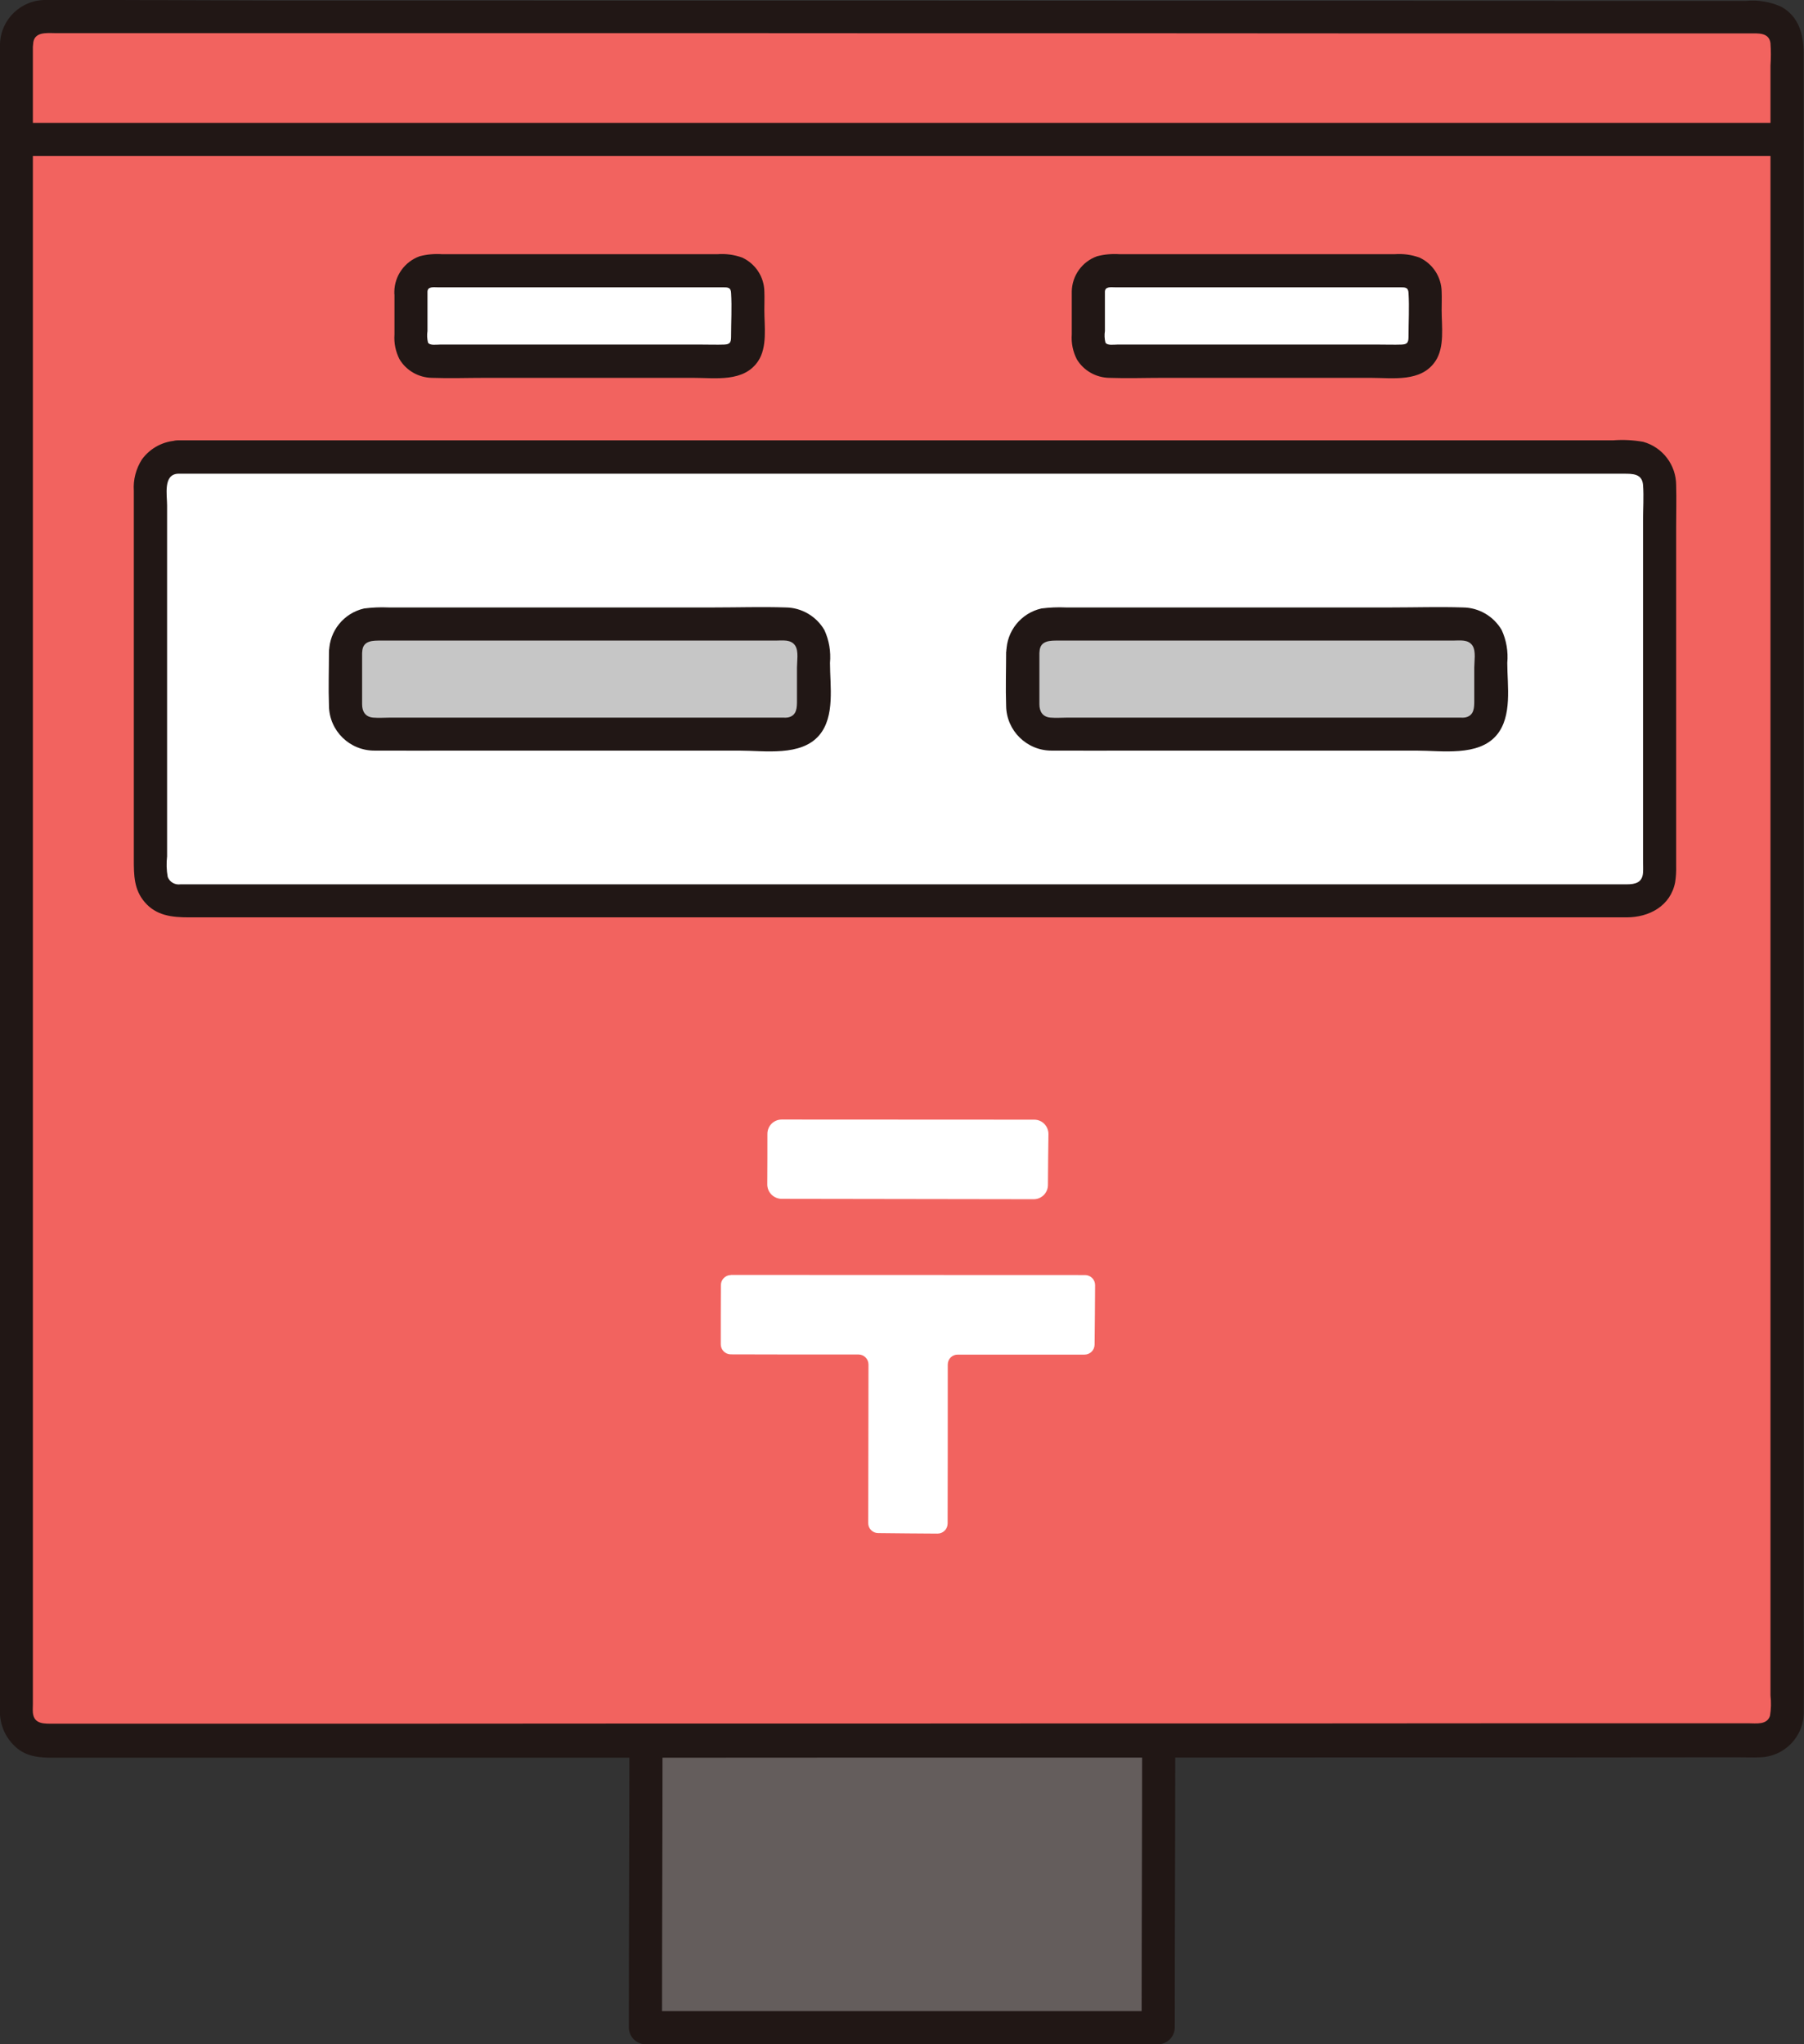
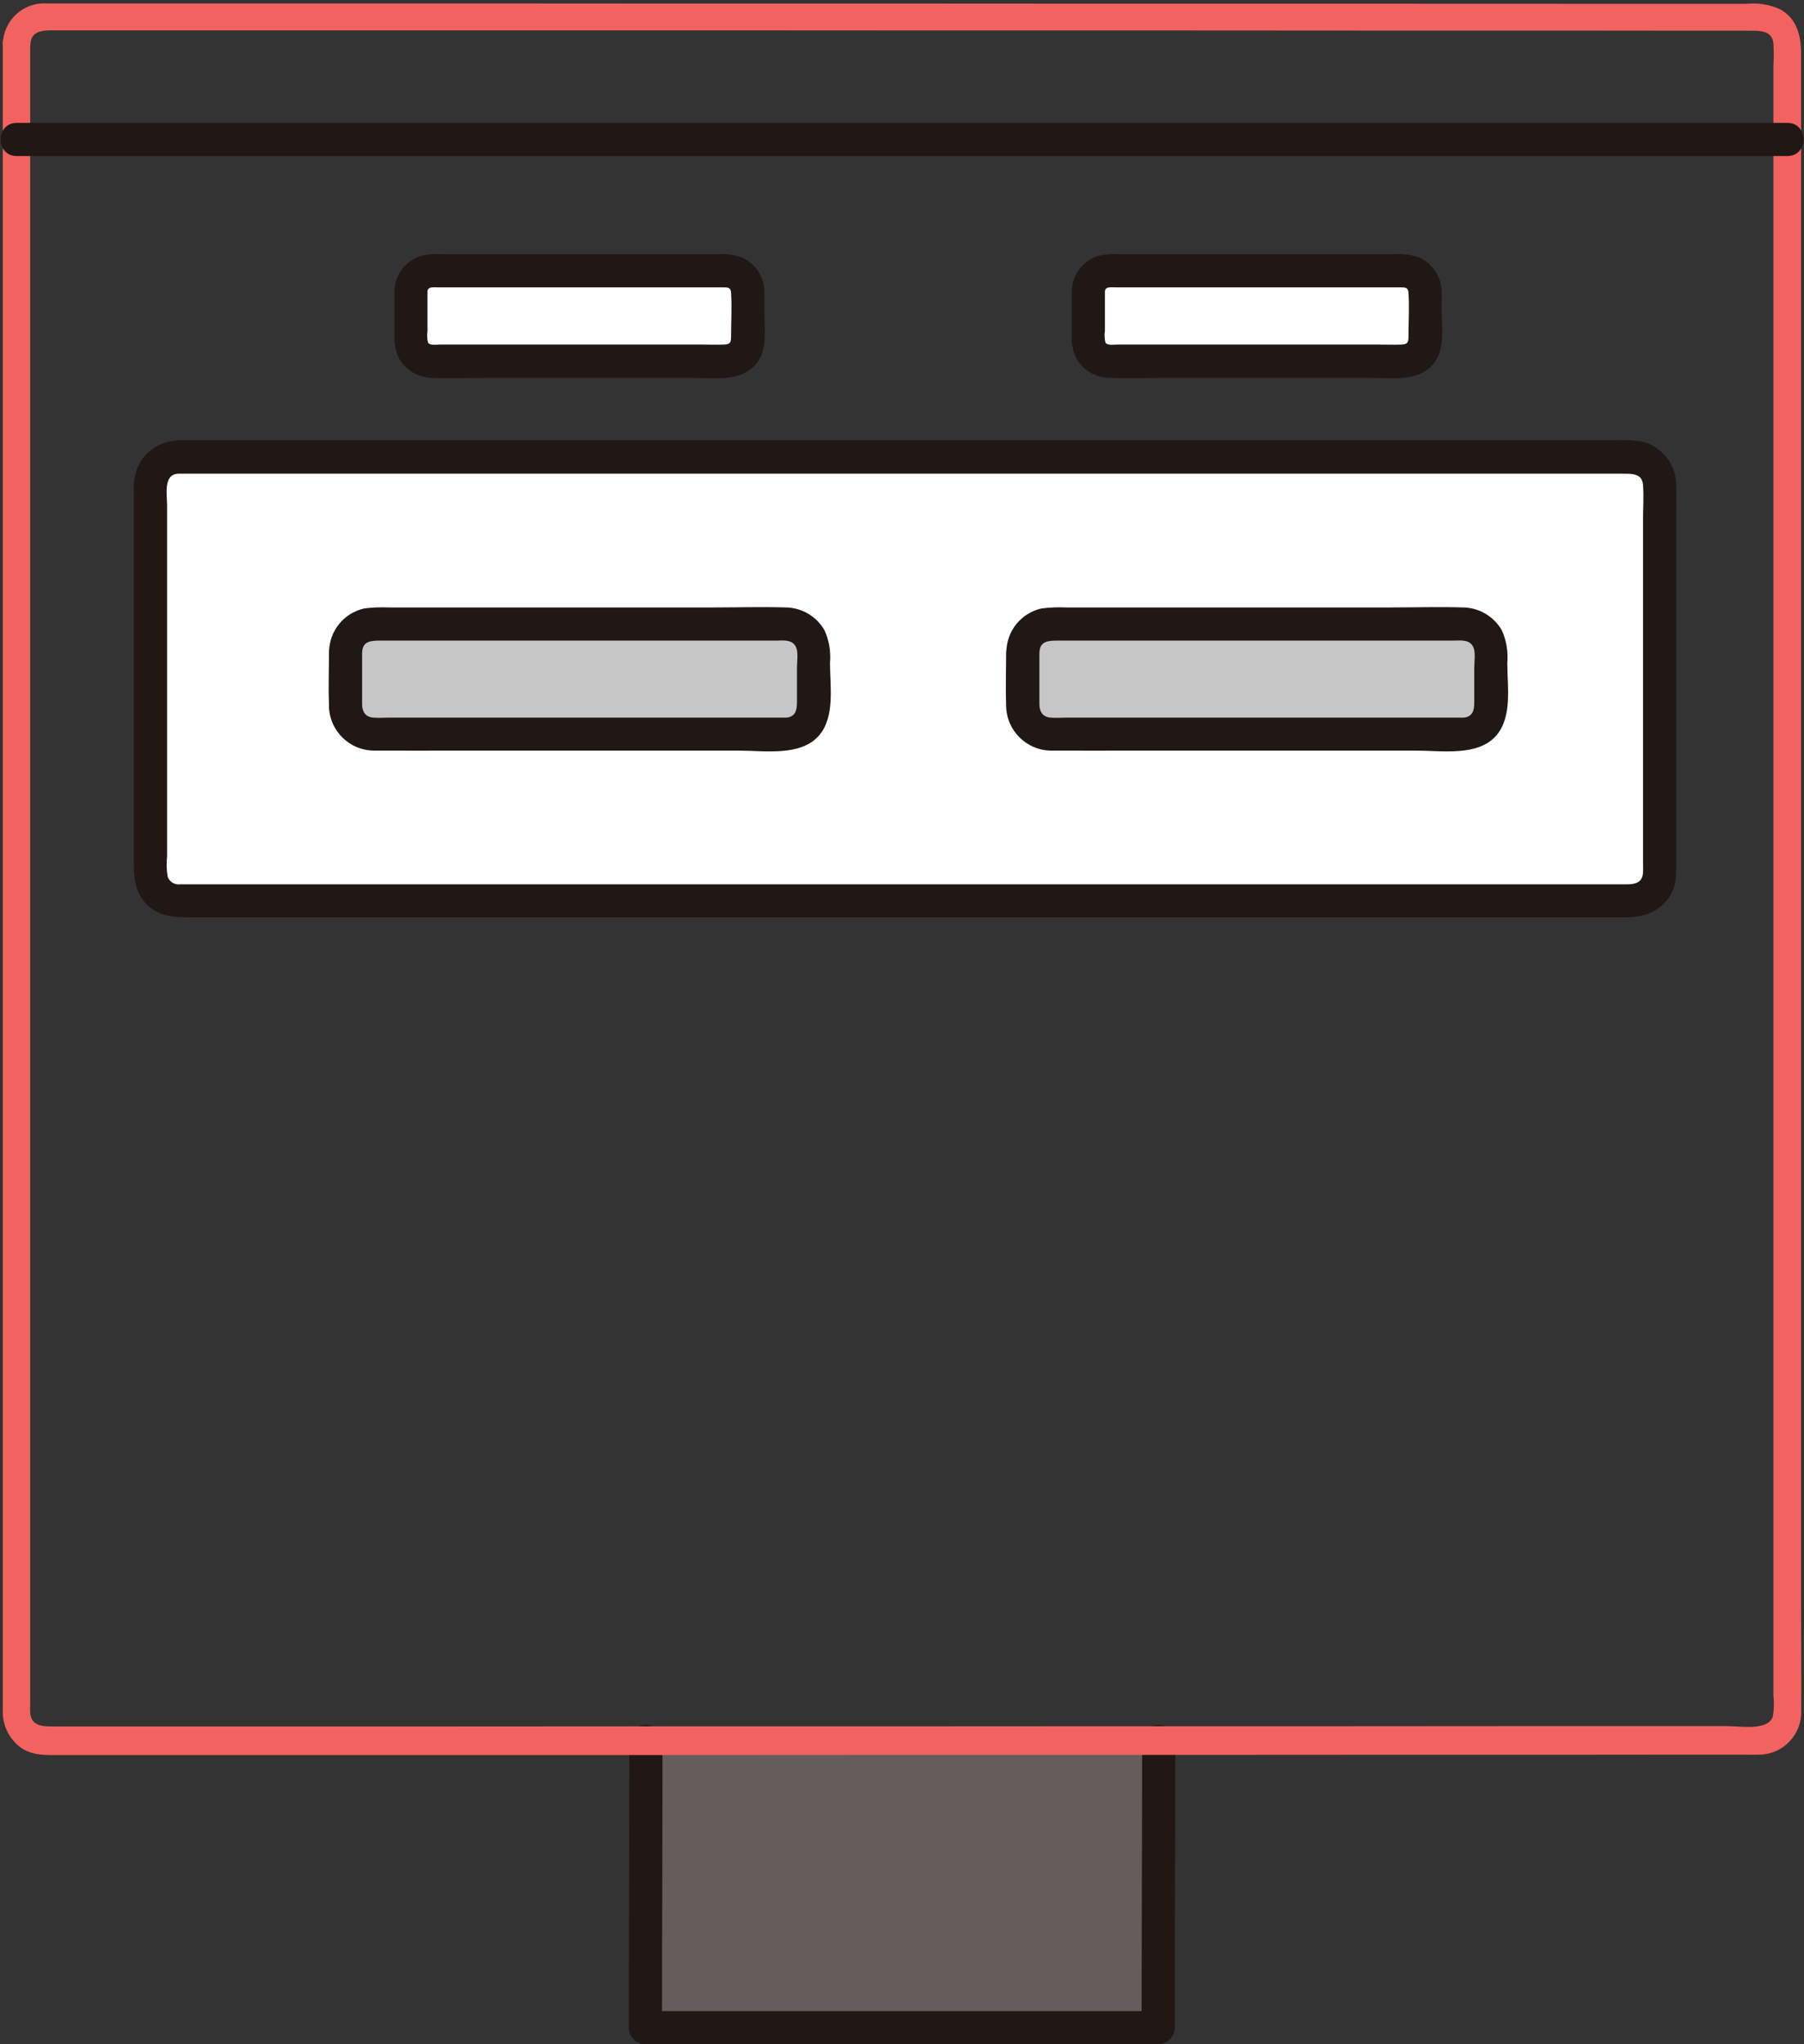
<svg xmlns="http://www.w3.org/2000/svg" id="a" data-name="レイヤー 1" width="141.54" height="160.36" viewBox="0 0 141.54 160.36">
  <rect x="0" y="0" width="141.54" height="160.36" fill="#333333" stroke="none" />
  <defs>
    <style>
      .b {
        fill: #211715;
      }

      .c {
        fill: #fff;
      }

      .d {
        fill: #645d5c;
      }

      .e {
        fill: #c6c6c6;
      }

      .f {
        fill: #f2635f;
      }
    </style>
  </defs>
  <path class="d" d="M50.67,136.57c0,4.09-.04,14.3-.04,22.49h40.23c0-8.19.04-18.39.04-22.49h-40.23Z" />
  <path class="b" d="M89.61,136.57c0,7.5-.04,14.99-.04,22.49l1.3-1.3h-40.23l1.3,1.3c0-7.5.04-14.99.04-22.49,0-1.67-2.6-1.68-2.6,0,0,7.5-.04,14.99-.04,22.49.01.71.59,1.29,1.3,1.3h40.23c.71-.01,1.29-.59,1.3-1.3,0-7.5.04-14.99.04-22.49,0-1.67-2.6-1.68-2.6,0h0Z" />
-   <path class="f" d="M1.31,3.47v130.94c0,1.2.97,2.17,2.16,2.17h0c21.75,0,118.76-.04,134.6-.05,1.19,0,2.16-.97,2.16-2.16,0,0,0,0,0-.01-.06-15.53.02-112.18-.01-130.84,0-1.19-.97-2.16-2.16-2.16,0,0,0,0,0,0-16.16,0-115.94-.05-134.59-.06-1.19,0-2.16.97-2.16,2.16,0,0,0,0,0,0Z" />
  <path class="f" d="M.22,3.47v130.6c-.07,1.19.47,2.34,1.44,3.04.93.63,2.01.56,3.07.56h13.65s15.08,0,15.08,0h17.58s18.8-.01,18.8-.01h18.71s17.56-.01,17.56-.01h15.11s11.4-.01,11.4-.01h3.98c.49,0,.98.02,1.47,0,1.83-.04,3.29-1.56,3.25-3.39,0,0,0-.01,0-.02.02-2.66-.01-5.32-.01-7.99,0-4.16,0-8.32,0-12.48v-15.83c0-5.96,0-11.91,0-17.87,0-6.22,0-12.44,0-18.65,0-6.03,0-12.07,0-18.1,0-5.49,0-10.97,0-16.46v-13.47c0-3.06,0-6.13,0-9.19,0-1.4-.33-2.74-1.66-3.47-.82-.37-1.73-.51-2.62-.42h-14.68s-14.56-.01-14.56-.01h-17.1s-18.41-.01-18.41-.01h-18.45s-17.47-.01-17.47-.01h-15.23s-11.8,0-11.8,0h-4.07c-.54,0-1.08,0-1.62,0C1.79.17.27,1.62.22,3.45c0,0,0,0,0,.01-.06,1.4,2.11,1.39,2.17,0,.05-1.12,1.1-1.08,1.93-1.08h18.49s15.35,0,15.35,0h17.49s18.33.01,18.33.01h18.11s16.74.01,16.74.01h14.3s10.59.01,10.59.01h3.57c.78,0,1.73-.03,1.85.98.03.59.04,1.17,0,1.76,0,3.26,0,6.51,0,9.77v13.74c0,5.5,0,11,0,16.5,0,6.05,0,12.09,0,18.13,0,6.13,0,12.26,0,18.39,0,5.86,0,11.73,0,17.59v15.42c0,4.04,0,8.08,0,12.11,0,1.48,0,2.96,0,4.44,0,.59,0,1.18,0,1.76.06.55.05,1.11-.05,1.66-.37,1.13-2.61.74-3.57.74h-16.17s-15.37.01-15.37.01h-17.54s-18.6.01-18.6.01h-18.57s-17.19.01-17.19.01h-14.71s-11.1,0-11.1,0h-2.04c-.85,0-1.78,0-1.86-1.08-.02-.23,0-.46,0-.68V3.47c0-1.4-2.17-1.4-2.17,0Z" />
-   <path class="b" d="M0,3.47v130.6c-.07,1.27.51,2.48,1.54,3.22.97.65,2.07.59,3.18.59h13.65s15.08,0,15.08,0h17.58s18.8-.01,18.8-.01h18.71s17.56-.01,17.56-.01h15.11s11.4-.01,11.4-.01h3.98c.49,0,.98.02,1.47,0,1.96-.04,3.51-1.66,3.46-3.62,0,0,0,0,0-.01.02-2.66-.01-5.32-.01-7.99,0-4.16,0-8.32,0-12.48v-15.83c0-5.96,0-11.91,0-17.87,0-6.22,0-12.44,0-18.65,0-6.03,0-12.07,0-18.1,0-5.49,0-10.97,0-16.46v-13.47c0-3.06,0-6.13,0-9.19,0-1.48-.37-2.89-1.77-3.66-.86-.38-1.8-.54-2.73-.45h-14.68s-14.56-.01-14.56-.01h-17.1s-18.41-.01-18.41-.01h-18.45s-17.47-.01-17.47-.01h-15.23S9.31,0,9.31,0h-4.07C4.7,0,4.16,0,3.63,0,1.67-.04.05,1.51,0,3.46c0,0,0,0,0,0-.07,1.67,2.53,1.67,2.6,0,.04-.97,1.01-.87,1.71-.86h18.49s15.35,0,15.35,0h17.49s18.33.01,18.33.01h18.11s16.74.01,16.74.01h14.3s10.59,0,10.59,0h3.57c.65,0,1.52-.09,1.63.77.04.59.04,1.17,0,1.76,0,3.26,0,6.51,0,9.77v13.74c0,5.5,0,11,0,16.5,0,6.05,0,12.09,0,18.13,0,6.13,0,12.26,0,18.39,0,5.86,0,11.73,0,17.59v15.42c0,4.04,0,8.08,0,12.11,0,1.48,0,2.96,0,4.44,0,.59,0,1.18,0,1.76.06.53.05,1.07-.04,1.6-.24.72-1.07.58-1.68.58h-17.85s-15.37.01-15.37.01h-17.54s-18.6.01-18.6.01h-18.57s-17.19.01-17.19.01h-14.71s-11.1,0-11.1,0h-2.04c-.72,0-1.56.07-1.64-.87-.02-.22,0-.46,0-.68V3.47C2.61,1.79,0,1.79,0,3.47Z" />
  <path class="c" d="M13.97,35.86h114.07c1.2-.01,2.17.96,2.17,2.15v30.48c0,1.2-.97,2.17-2.16,2.17H13.96c-1.19.01-2.16-.95-2.16-2.15,0,0,0,0,0,0v-30.48c0-1.19.97-2.16,2.16-2.17h0Z" />
  <rect class="c" x="32.25" y="21.25" width="26.42" height="7.1" rx="1.63" ry="1.63" />
  <rect class="e" x="80.24" y="48.94" width="36.72" height="8.63" rx="2.17" ry="2.17" />
  <rect class="e" x="27.1" y="48.94" width="36.72" height="8.63" rx="2.17" ry="2.17" />
  <path class="b" d="M78.94,51.11c0,1.41-.05,2.84,0,4.25.02,1.96,1.63,3.54,3.6,3.52.03,0,.06,0,.08,0,2.2.01,4.39,0,6.59,0h21.93c1.98,0,4.85.48,6.28-1.21,1.25-1.48.84-3.87.84-5.67.08-.89-.07-1.78-.44-2.58-.63-1.08-1.79-1.76-3.04-1.77-1.86-.06-3.73,0-5.58,0h-25.58c-.64-.03-1.28,0-1.91.08-1.59.36-2.73,1.76-2.75,3.39-.07,1.67,2.53,1.67,2.6,0,.04-.9.85-.87,1.51-.87h30.92c.53,0,1.22-.12,1.55.41.27.43.13,1.21.13,1.7v2.58c0,.55,0,1.17-.67,1.33-.15.03-.31.03-.46.02-.74,0-1.48,0-2.22,0h-28.56c-.44,0-.9.04-1.34,0-.62-.05-.87-.48-.87-1.05,0-.79,0-1.58,0-2.36v-1.75c0-1.68-2.6-1.68-2.6,0Z" />
  <path class="b" d="M25.81,51.11c0,1.41-.05,2.84,0,4.25.02,1.97,1.63,3.54,3.6,3.52.03,0,.06,0,.08,0,2.2.01,4.39,0,6.59,0h21.92c1.98,0,4.85.48,6.28-1.21,1.25-1.48.84-3.87.84-5.67.08-.89-.07-1.78-.44-2.58-.63-1.08-1.79-1.76-3.04-1.77-1.86-.06-3.73,0-5.58,0h-25.58c-.64-.03-1.28,0-1.91.08-1.59.36-2.73,1.76-2.75,3.39-.07,1.67,2.53,1.67,2.6,0,.04-.9.85-.87,1.51-.87h30.92c.53,0,1.22-.12,1.55.41.27.43.13,1.21.13,1.7v2.58c0,.55,0,1.17-.67,1.33-.15.03-.31.03-.46.02-.74,0-1.48,0-2.22,0h-28.56c-.44,0-.9.04-1.34,0-.62-.05-.87-.48-.87-1.05,0-.79,0-1.58,0-2.36v-1.75c0-1.68-2.6-1.68-2.6,0Z" />
  <path class="b" d="M13.97,37.16h39.44s18.61,0,18.61,0h18.61s16.82,0,16.82,0h19.96c.7,0,1.43,0,1.5.88.07.92,0,1.88,0,2.81v26.59c0,.33.02.68,0,1.01-.05.78-.6.92-1.28.92H15.81c-.55,0-1.1,0-1.65,0-.43.06-.84-.17-1-.58-.1-.54-.11-1.08-.05-1.62v-27.53c0-.81-.32-2.43.86-2.48,1.67-.07,1.68-2.67,0-2.6-1.12.02-2.17.57-2.83,1.47-.47.73-.7,1.6-.64,2.47v28.93c0,1.22.01,2.34.84,3.32.91,1.08,2.16,1.21,3.47,1.21h80.02s16.39,0,16.39,0h16.41c1.76,0,3.44-.89,3.8-2.75.07-.43.09-.86.08-1.29v-26.58c0-1.09.03-2.18,0-3.27,0-1.59-1.05-2.98-2.58-3.41-.78-.14-1.57-.18-2.36-.12H45.11s-15.95,0-15.95,0h-15.2c-1.67.01-1.68,2.61,0,2.61Z" />
  <path class="b" d="M1.31,12.24h138.93c1.67,0,1.68-2.6,0-2.6H1.31c-1.67,0-1.68,2.6,0,2.6Z" />
  <rect class="c" x="85.39" y="21.25" width="26.42" height="7.1" rx="1.63" ry="1.63" />
  <path class="b" d="M30.95,22.87v3.36c-.05.68.09,1.36.4,1.96.54.89,1.5,1.43,2.54,1.45,1.38.05,2.78,0,4.16,0h16.36c1.74,0,3.95.36,5.07-1.31.74-1.1.49-2.74.49-4,0-.48.02-.97,0-1.45-.01-1.16-.7-2.2-1.75-2.68-.62-.22-1.28-.31-1.94-.26h-21.59c-.59-.04-1.18.01-1.76.16-1.17.42-1.97,1.52-1.99,2.77-.09,1.67,2.51,1.67,2.6,0,.02-.41.48-.33.81-.33h22.38c.38,0,.61,0,.63.44.07,1.13,0,2.28,0,3.41,0,.47-.08.62-.54.64-.57.02-1.14,0-1.71,0h-20.61c-.27,0-.78.09-.92-.16-.07-.29-.09-.6-.04-.9v-3.11c0-1.67-2.6-1.68-2.6,0Z" />
  <path class="b" d="M84.09,22.87v3.36c-.05.68.09,1.36.4,1.96.54.89,1.5,1.43,2.54,1.45,1.38.05,2.78,0,4.16,0h16.36c1.74,0,3.95.36,5.07-1.31.74-1.1.49-2.74.49-4,0-.48.02-.97,0-1.45-.02-1.16-.7-2.2-1.75-2.68-.62-.22-1.28-.31-1.94-.26h-21.58c-.59-.04-1.18.01-1.76.16-1.18.42-1.97,1.52-1.99,2.77-.09,1.67,2.51,1.67,2.6,0,.02-.41.48-.33.81-.33h22.38c.38,0,.61,0,.63.44.07,1.13,0,2.28,0,3.41,0,.47-.08.62-.54.64-.57.02-1.14,0-1.71,0h-20.61c-.27,0-.78.09-.92-.16-.07-.29-.09-.6-.04-.9v-3.11c0-1.67-2.6-1.68-2.6,0Z" />
-   <path class="c" d="M81.13,87.83c-3.96,0-15.55-.01-19.8-.01-.62,0-1.12.5-1.12,1.12h0c0,1.23,0,2.73-.01,3.97,0,.62.5,1.12,1.12,1.13h0c3.98,0,15.67.03,19.78.03.62,0,1.12-.5,1.12-1.12,0-1.17.03-2.83.04-3.99,0-.62-.49-1.13-1.11-1.13,0,0,0,0,0,0Z" />
-   <path class="c" d="M57.34,100.01c4.74,0,23.38.01,27.79.01.44,0,.79.35.79.79,0,0,0,0,0,0,0,1.26-.03,3.38-.04,4.66,0,.43-.35.79-.79.79h-9.94c-.44-.01-.79.34-.79.78,0,0,0,0,0,0,0,4.24,0,10.07-.01,12.47,0,.43-.35.79-.79.79,0,0,0,0,0,0-1.26,0-3.38-.03-4.66-.04-.43,0-.79-.36-.78-.79,0-2.53.02-8.32.02-12.43,0-.44-.35-.79-.79-.79h0c-4.31,0-8.27,0-10.01-.01-.43,0-.79-.35-.79-.79,0,0,0,0,0,0,0-1.26,0-3.43.01-4.64,0-.43.35-.79.78-.79h0Z" />
</svg>